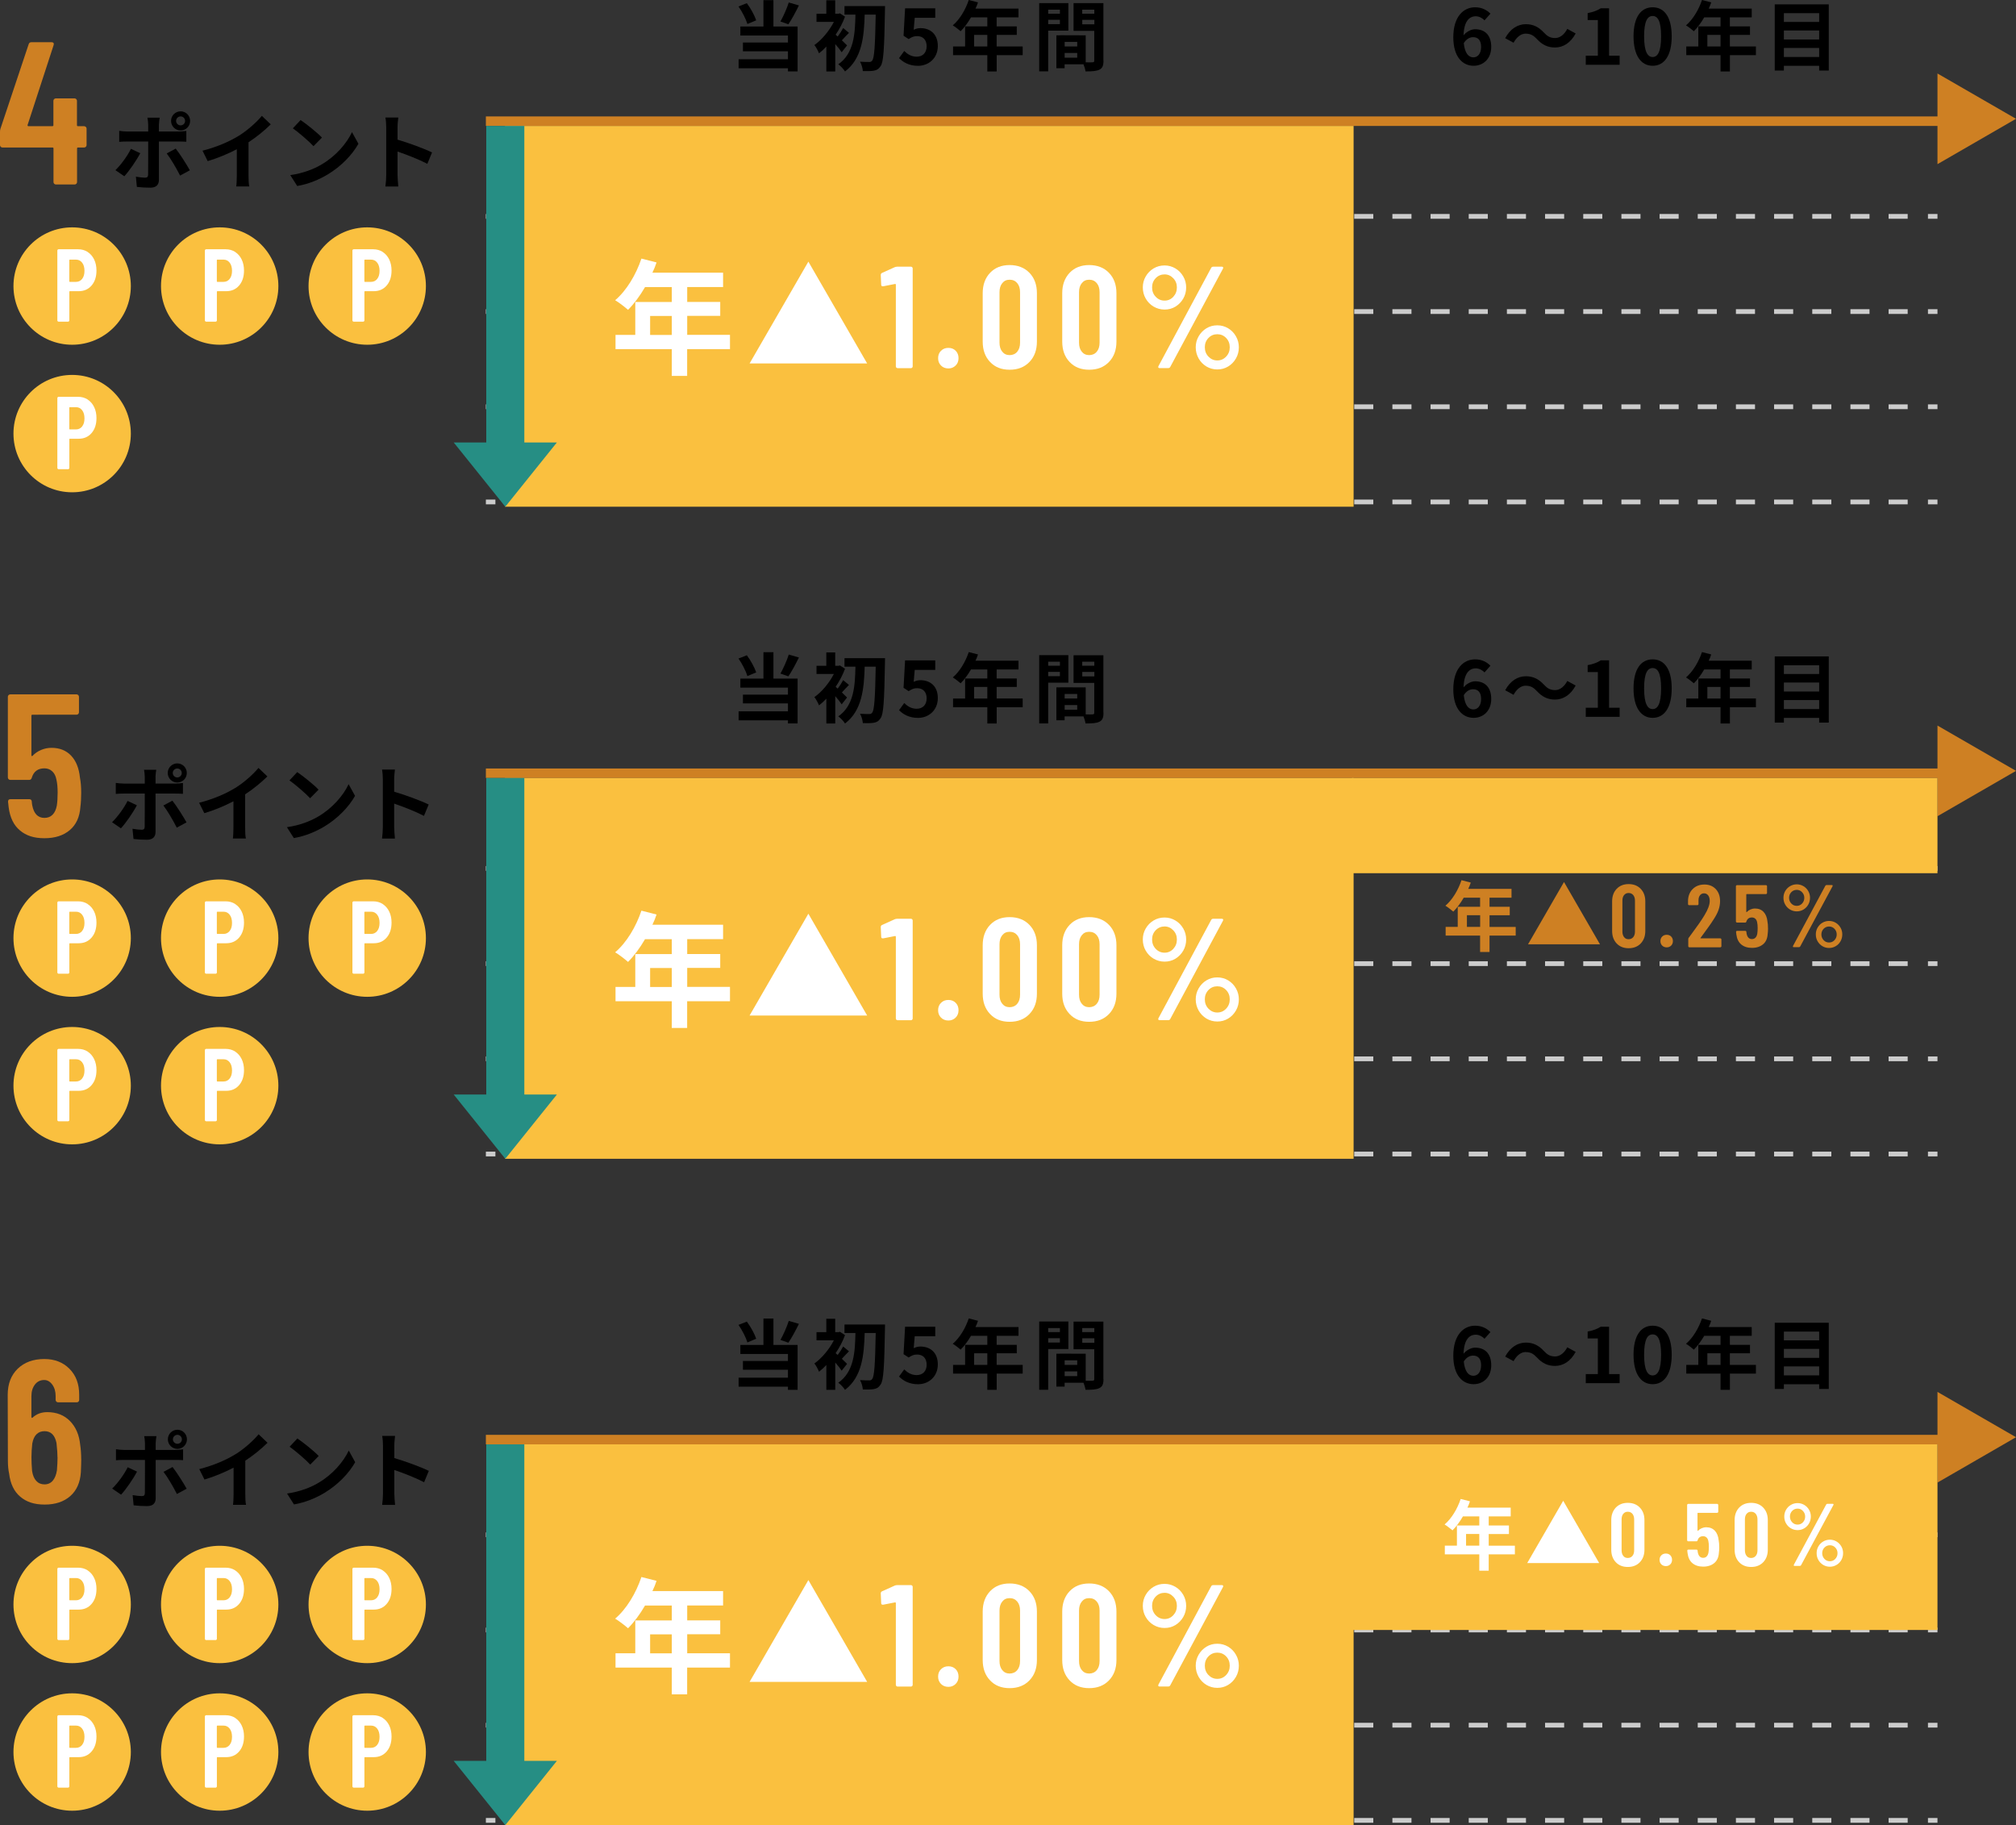
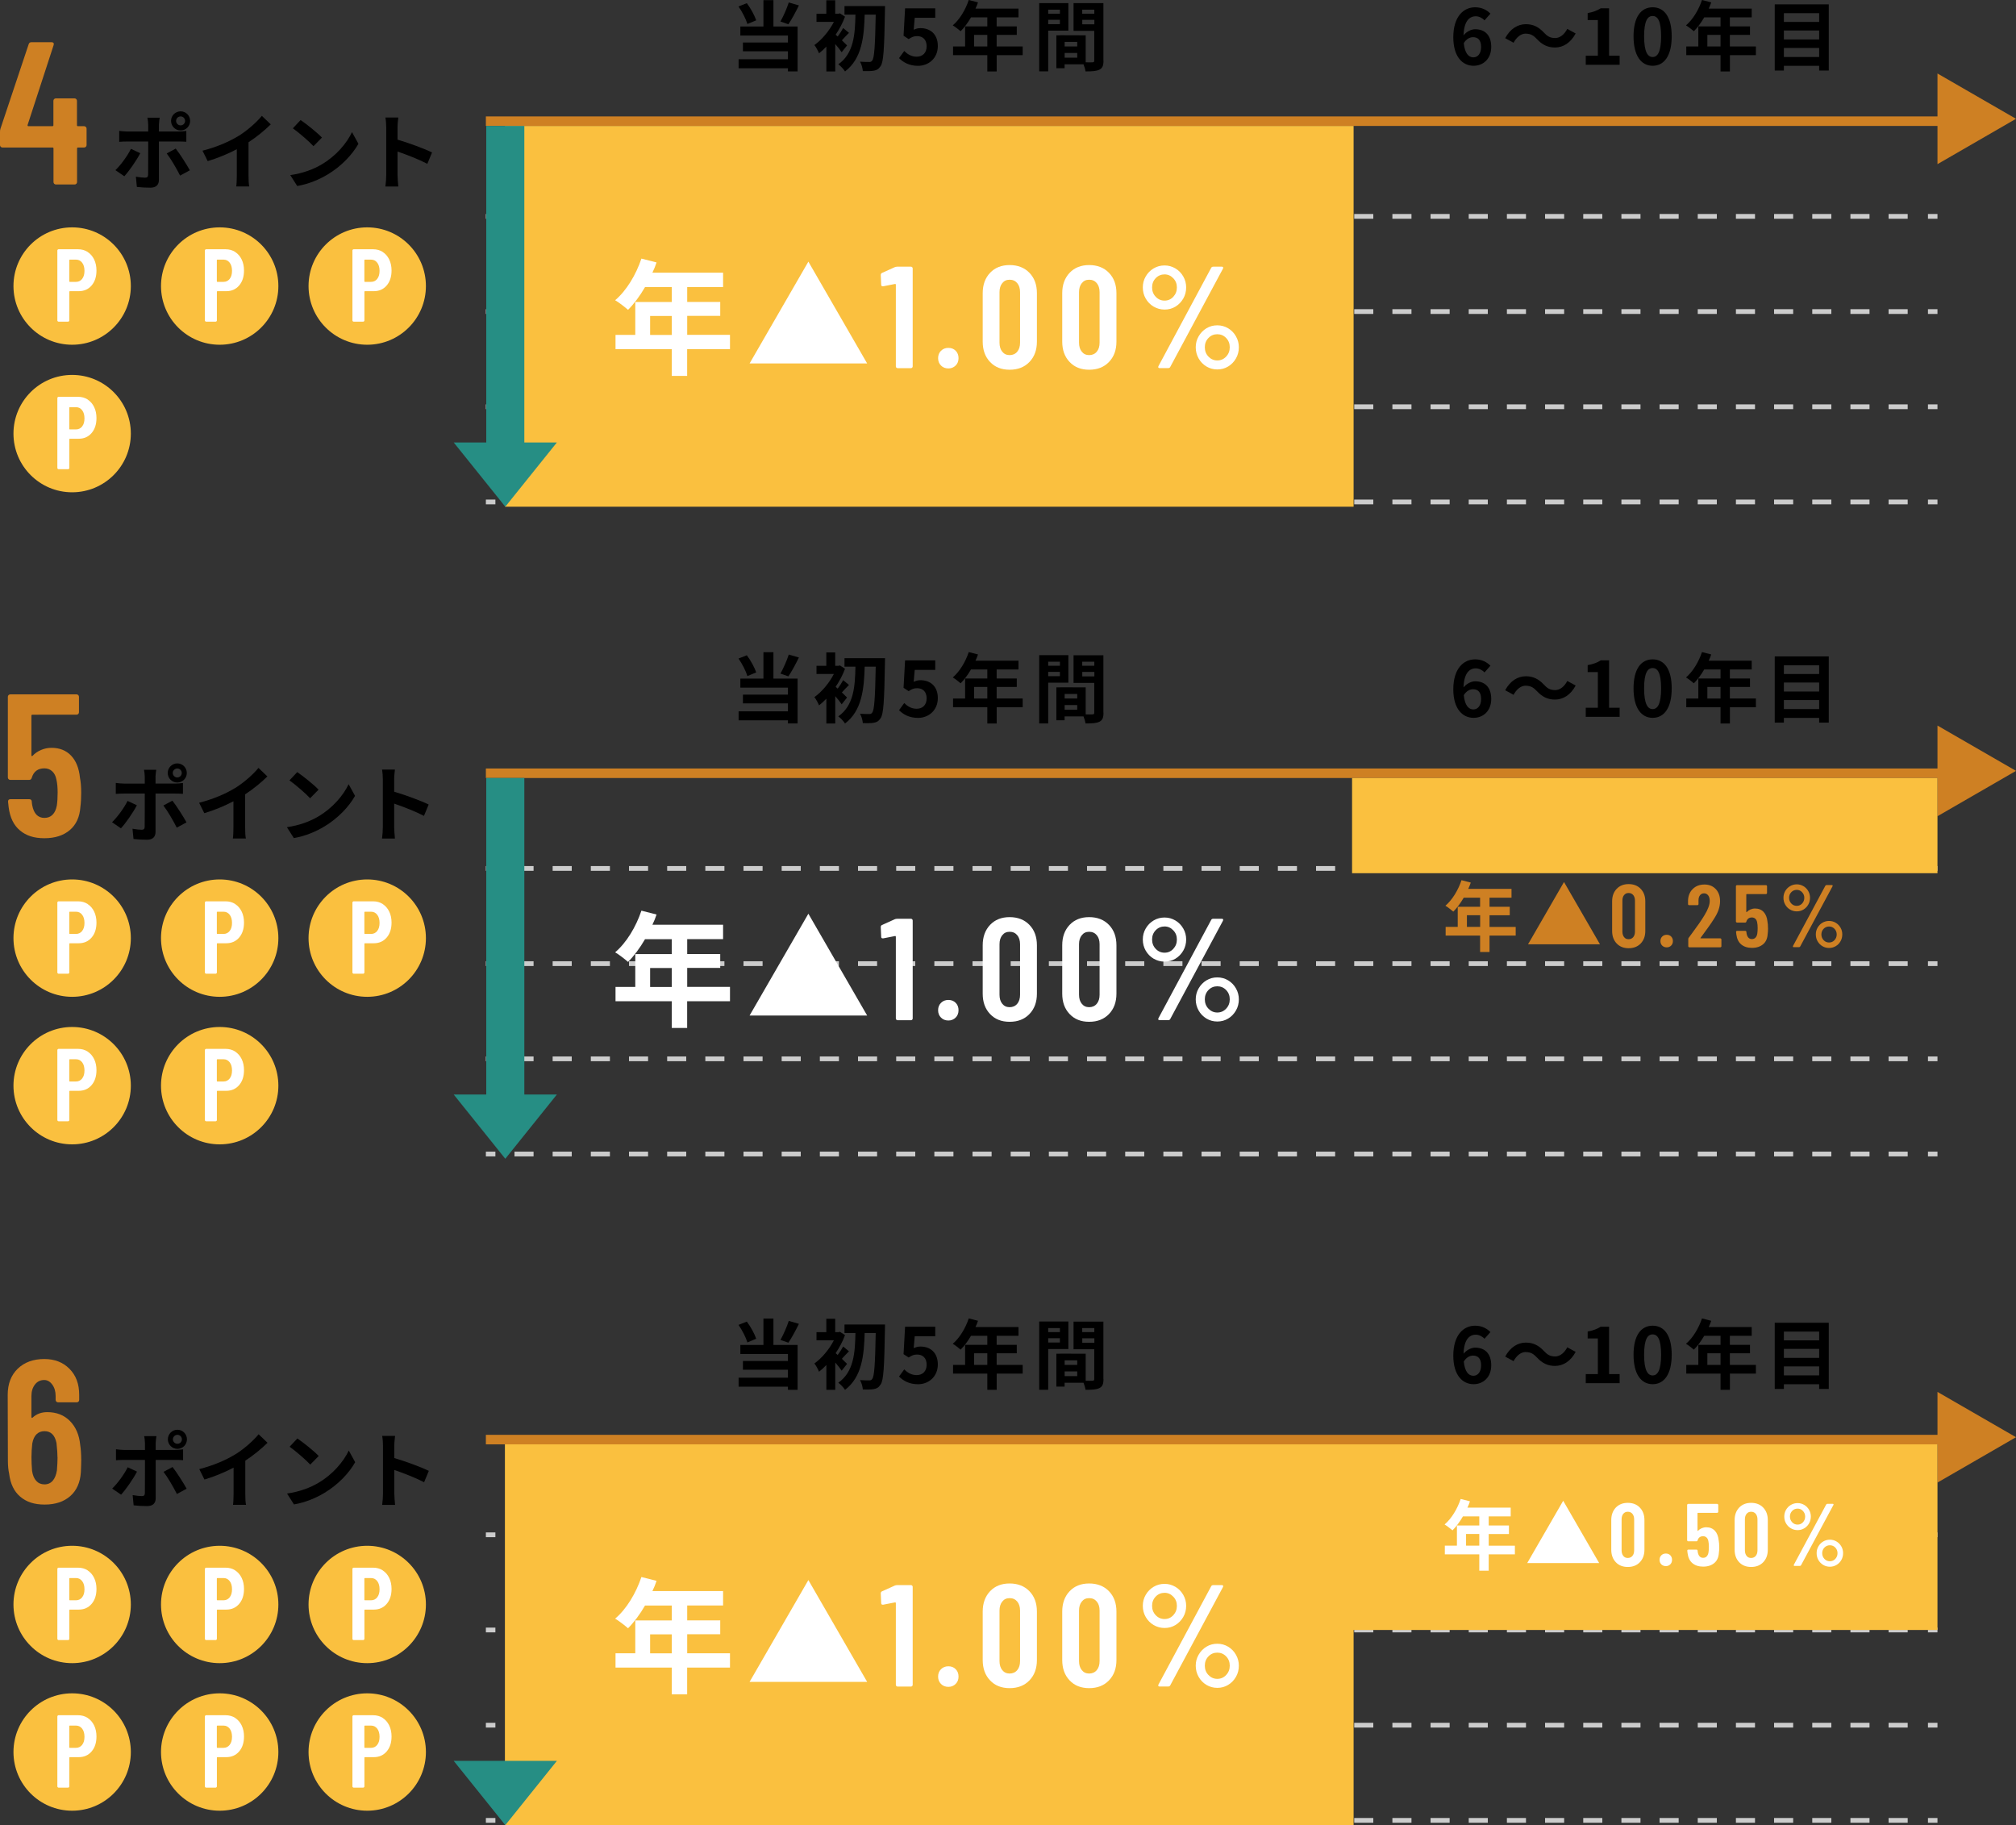
<svg xmlns="http://www.w3.org/2000/svg" id="_レイヤー_2" data-name="レイヤー 2" viewBox="0 0 423.59 383.46">
  <rect x="0" y="0" width="423.59" height="383.46" fill="#333333" stroke="none" />
  <defs>
    <style>
      .cls-1, .cls-2 {
        stroke: #ccc;
      }

      .cls-1, .cls-2, .cls-3 {
        fill: none;
        stroke-miterlimit: 10;
      }

      .cls-4 {
        fill: #fff;
      }

      .cls-5 {
        fill: #fac03f;
      }

      .cls-2 {
        stroke-dasharray: 4.01 4.01;
      }

      .cls-3 {
        stroke: #ce8023;
        stroke-width: 2px;
      }

      .cls-6 {
        fill: #ce8023;
      }

      .cls-7 {
        fill: #268e84;
      }
    </style>
  </defs>
  <g id="_レイヤー_1-2" data-name="レイヤー 1">
    <g>
      <g>
        <g>
          <line class="cls-1" x1="102.09" y1="105.46" x2="104.09" y2="105.46" />
          <line class="cls-2" x1="108.1" y1="105.46" x2="403.08" y2="105.46" />
          <line class="cls-1" x1="405.09" y1="105.46" x2="407.09" y2="105.46" />
        </g>
        <line class="cls-3" x1="102.09" y1="25.46" x2="411.09" y2="25.46" />
        <g>
          <line class="cls-1" x1="102.09" y1="45.46" x2="104.09" y2="45.46" />
          <line class="cls-2" x1="108.1" y1="45.46" x2="403.08" y2="45.46" />
          <line class="cls-1" x1="405.09" y1="45.46" x2="407.09" y2="45.46" />
        </g>
        <g>
          <line class="cls-1" x1="102.09" y1="65.46" x2="104.09" y2="65.46" />
          <line class="cls-2" x1="108.1" y1="65.46" x2="403.08" y2="65.46" />
          <line class="cls-1" x1="405.09" y1="65.46" x2="407.09" y2="65.46" />
        </g>
        <g>
          <line class="cls-1" x1="102.09" y1="85.46" x2="104.09" y2="85.46" />
          <line class="cls-2" x1="108.1" y1="85.46" x2="403.08" y2="85.46" />
          <line class="cls-1" x1="405.09" y1="85.46" x2="407.09" y2="85.46" />
        </g>
        <polygon class="cls-6" points="423.59 24.96 407.09 15.44 407.09 34.49 423.59 24.96" />
        <g>
          <path d="M157.04,5.04c-.3-1.01-1.09-2.56-1.87-3.68l1.75-.69c.83,1.1,1.62,2.58,1.97,3.6l-1.84.77ZM162.5,5.57h5.09v9.43h-2.03v-.66h-10.37v-1.89h10.37v-1.67h-9.46v-1.84h9.46v-1.47h-10v-1.9h4.85V.03h2.1v5.54ZM167.86,1.15c-.7,1.42-1.52,2.95-2.21,3.95l-1.67-.58c.62-1.1,1.36-2.75,1.75-4l2.13.62Z" />
          <path d="M176.86,11c-.3-.46-.83-1.14-1.36-1.74v5.75h-1.87v-5.22c-.51.54-1.02,1.01-1.54,1.41-.18-.46-.67-1.39-.98-1.73,1.55-1.09,3.12-2.96,4.1-4.87h-3.65v-1.71h2.06V.06h1.87v2.82h.69l.3-.08,1.07.7c-.48,1.31-1.17,2.61-1.97,3.79.13.11.27.24.43.38.42-.54.88-1.26,1.15-1.78l1.22,1.01c-.56.54-1.06,1.12-1.49,1.57.48.46.91.88,1.09,1.07l-1.14,1.44ZM185.96,1.28s0,.7-.02.96c-.14,8-.29,10.79-.91,11.65-.42.64-.82.85-1.42.96-.58.11-1.46.1-2.32.08-.03-.56-.26-1.41-.59-1.97.83.06,1.58.06,1.97.06.26,0,.42-.06.59-.3.45-.53.62-3.11.74-9.65h-2.32c-.13,4.63-.56,9.24-4.13,11.94-.32-.51-.91-1.14-1.41-1.5,3.28-2.3,3.52-6.35,3.6-10.44h-2.3v-1.79h8.53Z" />
          <path d="M188.9,12.21l1.09-1.5c.67.66,1.5,1.2,2.61,1.2,1.23,0,2.1-.78,2.1-2.18s-.8-2.14-2-2.14c-.7,0-1.09.18-1.78.62l-1.07-.7.32-5.76h6.34v1.99h-4.31l-.22,2.51c.48-.22.88-.34,1.42-.34,1.98,0,3.65,1.18,3.65,3.76s-1.95,4.16-4.15,4.16c-1.87,0-3.12-.74-4-1.62Z" />
          <path d="M214.89,11.59h-5.47v3.42h-1.97v-3.42h-7.2v-1.83h2.53v-4.21h4.67v-1.9h-3.43c-.66,1.14-1.42,2.16-2.18,2.91-.37-.32-1.18-.96-1.65-1.23,1.44-1.22,2.67-3.27,3.36-5.33l1.94.5c-.14.45-.32.88-.53,1.31h9.04v1.84h-4.59v1.9h4.23v1.78h-4.23v2.43h5.47v1.83ZM207.45,9.76v-2.43h-2.77v2.43h2.77Z" />
          <path d="M220.24,6.43v8.56h-1.89V.66h6.13v5.78h-4.24ZM220.24,2.03v.85h2.46v-.85h-2.46ZM222.7,5.07v-.91h-2.46v.91h2.46ZM231.86,12.74c0,1.02-.21,1.58-.85,1.89-.62.32-1.55.37-2.93.37-.05-.4-.22-.99-.42-1.49h-3.97v.82h-1.73v-6.91h.78v-.02l5.38.02v5.67c.62.02,1.22.02,1.42,0,.29,0,.38-.1.38-.35v-6.26h-4.35V.66h6.27v12.08ZM226.34,8.8h-2.64v.96h2.64v-.96ZM226.34,12.12v-.99h-2.64v.99h2.64ZM227.39,2.03v.85h2.54v-.85h-2.54ZM229.94,5.11v-.94h-2.54v.94h2.54Z" />
        </g>
        <g>
          <path d="M305.36,7.84c0-4.42,2.19-6.31,4.58-6.31,1.46,0,2.5.61,3.22,1.34l-1.25,1.41c-.42-.48-1.14-.86-1.82-.86-1.36,0-2.48,1.02-2.58,4,.64-.8,1.66-1.28,2.43-1.28,1.99,0,3.39,1.18,3.39,3.71s-1.7,3.97-3.71,3.97c-2.26,0-4.26-1.81-4.26-5.99ZM307.56,9.06c.22,2.16,1.02,2.99,2.02,2.99.88,0,1.62-.74,1.62-2.19s-.67-2.05-1.7-2.05c-.64,0-1.39.35-1.94,1.25Z" />
          <path d="M320.57,7.06c-1.02,0-1.94.78-2.55,1.92l-1.76-.96c1.07-1.98,2.64-2.94,4.35-2.94,1.52,0,2.69.58,3.78,1.76.69.74,1.28,1.15,2.38,1.15,1.02,0,1.94-.78,2.54-1.92l1.76.96c-1.07,1.99-2.64,2.95-4.35,2.95-1.52,0-2.69-.58-3.78-1.76-.69-.72-1.26-1.15-2.38-1.15Z" />
          <path d="M333.19,11.7h2.54v-7.49h-2.14v-1.46c1.18-.22,2-.53,2.75-1.01h1.75v9.96h2.22v1.91h-7.12v-1.91Z" />
          <path d="M343.23,7.63c0-4.1,1.6-6.1,4.02-6.1s4,2.02,4,6.1-1.58,6.19-4,6.19-4.02-2.11-4.02-6.19ZM349.02,7.63c0-3.31-.75-4.27-1.78-4.27s-1.79.96-1.79,4.27.77,4.35,1.79,4.35,1.78-1.02,1.78-4.35Z" />
          <path d="M368.95,11.59h-5.47v3.42h-1.97v-3.42h-7.2v-1.83h2.53v-4.21h4.67v-1.9h-3.43c-.66,1.14-1.42,2.16-2.18,2.91-.37-.32-1.18-.96-1.65-1.23,1.44-1.22,2.67-3.27,3.36-5.33l1.94.5c-.14.45-.32.88-.53,1.31h9.04v1.84h-4.59v1.9h4.23v1.78h-4.23v2.43h5.47v1.83ZM361.51,9.76v-2.43h-2.77v2.43h2.77Z" />
          <path d="M384.25.91v13.91h-2.02v-.99h-7.41v.99h-1.92V.91h11.35ZM374.82,2.77v1.84h7.41v-1.84h-7.41ZM374.82,6.4v1.89h7.41v-1.89h-7.41ZM382.23,11.97v-1.89h-7.41v1.89h7.41Z" />
        </g>
        <rect class="cls-5" x="106.09" y="26.46" width="178.32" height="80" />
        <g>
          <path class="cls-4" d="M153.37,73.36h-8.99v5.62h-3.23v-5.62h-11.82v-3h4.15v-6.91h7.67v-3.13h-5.62c-1.08,1.87-2.34,3.55-3.57,4.78-.6-.53-1.94-1.58-2.71-2.02,2.37-2,4.39-5.36,5.52-8.75l3.18.81c-.24.74-.53,1.45-.87,2.15h14.85v3.02h-7.54v3.13h6.94v2.92h-6.94v3.99h8.99v3ZM141.15,70.37v-3.99h-4.55v3.99h4.55Z" />
          <path class="cls-4" d="M157.5,76.36l12.35-21.39,12.35,21.39h-24.7Z" />
          <path class="cls-4" d="M188.48,56.03h2.92c.1,0,.19.04.26.11.07.07.11.16.11.26v20.58c0,.1-.04.19-.11.26-.07.07-.16.11-.26.11h-2.8c-.1,0-.19-.04-.26-.11-.07-.07-.11-.16-.11-.26v-17.17s-.02-.08-.05-.12c-.03-.04-.07-.05-.11-.03l-2.5.49h-.09c-.22,0-.33-.11-.33-.33l-.09-2.04c0-.2.08-.34.24-.43l2.71-1.22c.14-.06.29-.09.46-.09Z" />
          <path class="cls-4" d="M197.72,76.8c-.41-.41-.61-.92-.61-1.55s.2-1.15.61-1.55c.41-.41.92-.61,1.55-.61s1.14.2,1.54.61c.4.41.59.92.59,1.55s-.2,1.15-.61,1.55-.91.61-1.52.61-1.15-.2-1.55-.61Z" />
          <path class="cls-4" d="M208.03,76.05c-1.04-1.09-1.55-2.51-1.55-4.28v-10.17c0-1.77.52-3.19,1.55-4.28s2.41-1.63,4.11-1.63,3.11.54,4.16,1.63,1.57,2.51,1.57,4.28v10.17c0,1.77-.52,3.19-1.57,4.28s-2.43,1.63-4.16,1.63-3.08-.54-4.11-1.63ZM213.74,73.89c.4-.48.59-1.11.59-1.9v-10.6c0-.79-.2-1.43-.59-1.9-.4-.48-.93-.72-1.6-.72s-1.17.24-1.55.72c-.39.48-.58,1.11-.58,1.9v10.6c0,.79.19,1.43.58,1.9.38.48.9.72,1.55.72s1.2-.24,1.6-.72Z" />
          <path class="cls-4" d="M224.74,76.05c-1.04-1.09-1.55-2.51-1.55-4.28v-10.17c0-1.77.52-3.19,1.55-4.28s2.41-1.63,4.11-1.63,3.11.54,4.16,1.63,1.57,2.51,1.57,4.28v10.17c0,1.77-.52,3.19-1.57,4.28s-2.43,1.63-4.16,1.63-3.08-.54-4.11-1.63ZM230.45,73.89c.4-.48.59-1.11.59-1.9v-10.6c0-.79-.2-1.43-.59-1.9-.4-.48-.93-.72-1.6-.72s-1.17.24-1.55.72c-.39.48-.58,1.11-.58,1.9v10.6c0,.79.19,1.43.58,1.9.38.48.9.72,1.55.72s1.2-.24,1.6-.72Z" />
          <path class="cls-4" d="M242.39,64.42c-.7-.42-1.25-.98-1.66-1.69-.41-.71-.61-1.49-.61-2.34s.2-1.6.61-2.31.96-1.27,1.66-1.69,1.47-.62,2.3-.62,1.57.21,2.27.62,1.25.98,1.66,1.69c.41.71.61,1.48.61,2.31s-.2,1.63-.61,2.34c-.41.71-.96,1.27-1.64,1.69-.69.42-1.45.62-2.28.62s-1.6-.21-2.3-.62ZM246.53,62.35c.5-.54.75-1.19.75-1.96s-.25-1.4-.76-1.93c-.51-.54-1.12-.81-1.83-.81s-1.35.26-1.86.79c-.51.53-.76,1.18-.76,1.95s.25,1.43.76,1.96c.51.54,1.13.81,1.86.81s1.34-.27,1.84-.81ZM243.38,77.22c-.04-.08-.03-.18.03-.3l11.08-20.65c.08-.16.23-.24.46-.24h1.77c.14,0,.23.04.27.12.04.08.03.18-.03.3l-11.08,20.65c-.08.16-.23.24-.46.24h-1.77c-.14,0-.23-.04-.27-.12ZM253.49,77c-.69-.42-1.24-.98-1.64-1.69s-.61-1.49-.61-2.34.2-1.6.61-2.31c.41-.71.95-1.27,1.64-1.69.69-.42,1.45-.62,2.28-.62s1.59.21,2.28.62c.69.42,1.24.98,1.64,1.69.41.71.61,1.48.61,2.31s-.2,1.63-.61,2.34-.95,1.27-1.64,1.69c-.69.42-1.45.62-2.28.62s-1.59-.21-2.28-.62ZM257.63,74.92c.51-.54.76-1.19.76-1.96s-.25-1.42-.76-1.95c-.51-.53-1.13-.79-1.86-.79s-1.35.26-1.86.79c-.51.53-.76,1.18-.76,1.95s.25,1.43.76,1.96,1.13.81,1.86.81,1.35-.27,1.86-.81Z" />
        </g>
        <g>
          <path class="cls-6" d="M18.04,26.66c.1.1.15.22.15.36v3.46c0,.14-.05.26-.15.36s-.22.15-.36.15h-1.28c-.14,0-.21.07-.21.21v7.05c0,.14-.05.26-.15.36-.1.1-.22.15-.36.15h-3.93c-.14,0-.26-.05-.36-.15s-.15-.22-.15-.36v-7.05c0-.14-.07-.21-.21-.21H.51c-.14,0-.26-.05-.36-.15-.1-.1-.15-.22-.15-.36v-2.78c0-.26.03-.47.09-.64L6.02,9.3c.09-.28.27-.43.56-.43h4.27c.17,0,.3.05.38.15.09.1.1.25.04.45l-5.47,16.78c-.03.17.03.26.17.26h5.04c.14,0,.21-.07.21-.21v-5.12c0-.14.05-.26.15-.36s.22-.15.36-.15h3.93c.14,0,.26.05.36.15.1.1.15.22.15.36v5.12c0,.14.07.21.21.21h1.28c.14,0,.26.05.36.15Z" />
          <path d="M26.12,37.03l-1.87-1.28c1.16-1.11,2.55-3.02,3.26-4.48l1.96.92c-.8,1.54-2.39,3.82-3.35,4.84ZM33.39,26.24v1.39h4.04c.49,0,1.25-.05,1.72-.12v2.27c-.55-.04-1.23-.05-1.7-.05h-4.06v8.07c0,1.01-.57,1.63-1.8,1.63-.94,0-1.94-.05-2.83-.16l-.21-2.15c.75.14,1.51.21,1.93.21.45,0,.62-.17.64-.62.02-.64.02-6.14.02-6.96v-.02h-4.41c-.52,0-1.2.02-1.68.07v-2.31c.52.07,1.13.14,1.68.14h4.41v-1.39c0-.45-.09-1.21-.16-1.51h2.57c-.04.24-.16,1.08-.16,1.51ZM39.89,35.78l-2.05,1.11c-.75-1.49-1.98-3.59-2.81-4.65l1.89-1.02c.88,1.11,2.27,3.3,2.97,4.56ZM37.95,23.39c1.11,0,2,.9,2,2.01s-.89,2.01-2,2.01-2.01-.9-2.01-2.01.9-2.01,2.01-2.01ZM37.95,26.34c.52,0,.94-.42.94-.94s-.42-.94-.94-.94-.95.42-.95.94.43.94.95.94Z" />
          <path d="M50.13,28.56c1.79-1.11,3.76-2.84,4.89-4.22l1.87,1.79c-1.32,1.3-2.98,2.65-4.67,3.76v7.01c0,.76.03,1.84.16,2.27h-2.74c.07-.42.12-1.51.12-2.27v-5.55c-1.79.94-3.99,1.87-6.12,2.5l-1.09-2.19c3.11-.8,5.66-1.93,7.58-3.11Z" />
          <path d="M67.64,34.51c2.97-1.75,5.22-4.41,6.32-6.75l1.35,2.45c-1.32,2.34-3.63,4.74-6.42,6.42-1.75,1.06-3.99,2.03-6.44,2.45l-1.46-2.29c2.71-.38,4.96-1.27,6.64-2.27ZM67.64,28.91l-1.77,1.8c-.9-.97-3.07-2.86-4.34-3.75l1.63-1.74c1.21.82,3.47,2.62,4.48,3.68Z" />
          <path d="M81.15,26.77c0-.61-.05-1.47-.17-2.08h2.71c-.07.61-.16,1.37-.16,2.08v2.57c2.33.68,5.66,1.91,7.25,2.69l-.99,2.39c-1.79-.94-4.39-1.94-6.26-2.58v4.91c0,.5.09,1.72.16,2.43h-2.71c.1-.69.17-1.74.17-2.43v-9.98Z" />
        </g>
        <g>
          <g>
            <circle class="cls-5" cx="15.16" cy="60.1" r="12.33" />
            <path class="cls-4" d="M18.41,52.94c.59.38,1.04.9,1.37,1.58.33.68.49,1.45.49,2.32,0,1.3-.34,2.35-1.03,3.15-.69.8-1.59,1.19-2.72,1.19h-1.84c-.07,0-.11.04-.11.11v6.03c0,.07-.03.13-.08.18-.05.05-.11.08-.18.08h-2c-.07,0-.13-.03-.18-.08-.05-.05-.08-.11-.08-.18v-14.69c0-.07.03-.13.08-.18s.11-.08.18-.08h4.08c.77,0,1.44.19,2.03.56ZM17.26,58.59c.33-.41.49-.97.49-1.68s-.16-1.3-.49-1.72c-.33-.43-.76-.64-1.29-.64h-1.3c-.07,0-.11.04-.11.11v4.45c0,.07.04.11.11.11h1.3c.53,0,.96-.21,1.29-.62Z" />
          </g>
          <g>
            <circle class="cls-5" cx="46.16" cy="60.1" r="12.33" />
            <path class="cls-4" d="M49.41,52.94c.59.38,1.04.9,1.37,1.58.33.68.49,1.45.49,2.32,0,1.3-.34,2.35-1.03,3.15-.69.8-1.59,1.19-2.72,1.19h-1.84c-.07,0-.11.04-.11.11v6.03c0,.07-.03.13-.08.18-.05.05-.11.08-.18.08h-2c-.07,0-.13-.03-.18-.08-.05-.05-.08-.11-.08-.18v-14.69c0-.07.03-.13.08-.18s.11-.08.18-.08h4.08c.77,0,1.44.19,2.03.56ZM48.26,58.59c.33-.41.49-.97.49-1.68s-.16-1.3-.49-1.72c-.33-.43-.76-.64-1.29-.64h-1.3c-.07,0-.11.04-.11.11v4.45c0,.07.04.11.11.11h1.3c.53,0,.96-.21,1.29-.62Z" />
          </g>
          <g>
            <circle class="cls-5" cx="77.16" cy="60.1" r="12.33" />
            <path class="cls-4" d="M80.41,52.94c.59.38,1.04.9,1.37,1.58.33.68.49,1.45.49,2.32,0,1.3-.34,2.35-1.03,3.15-.69.8-1.59,1.19-2.72,1.19h-1.84c-.07,0-.11.04-.11.11v6.03c0,.07-.03.13-.08.18-.05.05-.11.08-.18.08h-2c-.07,0-.13-.03-.18-.08-.05-.05-.08-.11-.08-.18v-14.69c0-.07.03-.13.08-.18s.11-.08.18-.08h4.08c.77,0,1.44.19,2.03.56ZM79.26,58.59c.33-.41.49-.97.49-1.68s-.16-1.3-.49-1.72c-.33-.43-.76-.64-1.29-.64h-1.3c-.07,0-.11.04-.11.11v4.45c0,.07.04.11.11.11h1.3c.53,0,.96-.21,1.29-.62Z" />
          </g>
        </g>
        <g>
          <circle class="cls-5" cx="15.16" cy="91.1" r="12.33" />
          <path class="cls-4" d="M18.41,83.94c.59.38,1.04.9,1.37,1.58.33.68.49,1.45.49,2.32,0,1.3-.34,2.35-1.03,3.15-.69.8-1.59,1.19-2.72,1.19h-1.84c-.07,0-.11.04-.11.11v6.03c0,.07-.03.13-.08.18-.05.05-.11.08-.18.08h-2c-.07,0-.13-.03-.18-.08-.05-.05-.08-.11-.08-.18v-14.69c0-.07.03-.13.08-.18s.11-.08.18-.08h4.08c.77,0,1.44.19,2.03.56ZM17.26,89.59c.33-.41.49-.97.49-1.68s-.16-1.3-.49-1.72c-.33-.43-.76-.64-1.29-.64h-1.3c-.07,0-.11.04-.11.11v4.45c0,.07.04.11.11.11h1.3c.53,0,.96-.21,1.29-.62Z" />
        </g>
        <rect class="cls-7" x="102.17" y="26.46" width="8" height="68" />
        <polygon class="cls-7" points="106.17 106.46 117.01 92.96 95.33 92.96 106.17 106.46" />
      </g>
      <g>
        <line class="cls-3" x1="102.09" y1="162.46" x2="411.09" y2="162.46" />
        <g>
          <line class="cls-1" x1="102.09" y1="182.46" x2="104.09" y2="182.46" />
          <line class="cls-2" x1="108.1" y1="182.46" x2="403.08" y2="182.46" />
          <line class="cls-1" x1="405.09" y1="182.46" x2="407.09" y2="182.46" />
        </g>
        <g>
          <line class="cls-1" x1="102.09" y1="202.46" x2="104.09" y2="202.46" />
          <line class="cls-2" x1="108.1" y1="202.46" x2="403.08" y2="202.46" />
          <line class="cls-1" x1="405.09" y1="202.46" x2="407.09" y2="202.46" />
        </g>
        <g>
          <line class="cls-1" x1="102.09" y1="222.46" x2="104.09" y2="222.46" />
          <line class="cls-2" x1="108.1" y1="222.46" x2="403.08" y2="222.46" />
          <line class="cls-1" x1="405.09" y1="222.46" x2="407.09" y2="222.46" />
        </g>
        <g>
          <line class="cls-1" x1="102.09" y1="242.46" x2="104.09" y2="242.46" />
          <line class="cls-2" x1="108.1" y1="242.46" x2="403.08" y2="242.46" />
          <line class="cls-1" x1="405.09" y1="242.46" x2="407.09" y2="242.46" />
        </g>
        <polygon class="cls-6" points="423.59 161.96 407.09 152.44 407.09 171.49 423.59 161.96" />
        <g>
          <path d="M157.04,142.04c-.3-1.01-1.09-2.56-1.87-3.68l1.75-.69c.83,1.1,1.62,2.58,1.97,3.6l-1.84.77ZM162.5,142.57h5.09v9.43h-2.03v-.66h-10.37v-1.89h10.37v-1.67h-9.46v-1.84h9.46v-1.47h-10v-1.9h4.85v-5.54h2.1v5.54ZM167.86,138.15c-.7,1.42-1.52,2.95-2.21,3.95l-1.67-.58c.62-1.1,1.36-2.75,1.75-4l2.13.62Z" />
          <path d="M176.86,148c-.3-.46-.83-1.14-1.36-1.74v5.75h-1.87v-5.22c-.51.54-1.02,1.01-1.54,1.41-.18-.46-.67-1.39-.98-1.73,1.55-1.09,3.12-2.96,4.1-4.87h-3.65v-1.71h2.06v-2.82h1.87v2.82h.69l.3-.08,1.07.7c-.48,1.31-1.17,2.61-1.97,3.79.13.11.27.24.43.38.42-.54.88-1.26,1.15-1.78l1.22,1.01c-.56.54-1.06,1.12-1.49,1.57.48.46.91.88,1.09,1.07l-1.14,1.44ZM185.96,138.28s0,.7-.02.96c-.14,8-.29,10.79-.91,11.65-.42.64-.82.85-1.42.96-.58.11-1.46.1-2.32.08-.03-.56-.26-1.41-.59-1.97.83.06,1.58.06,1.97.06.26,0,.42-.06.59-.3.45-.53.62-3.11.74-9.65h-2.32c-.13,4.63-.56,9.24-4.13,11.94-.32-.51-.91-1.14-1.41-1.5,3.28-2.3,3.52-6.35,3.6-10.44h-2.3v-1.79h8.53Z" />
          <path d="M188.9,149.21l1.09-1.5c.67.66,1.5,1.2,2.61,1.2,1.23,0,2.1-.78,2.1-2.18s-.8-2.14-2-2.14c-.7,0-1.09.18-1.78.62l-1.07-.7.32-5.76h6.34v1.99h-4.31l-.22,2.51c.48-.22.88-.34,1.42-.34,1.98,0,3.65,1.18,3.65,3.76s-1.95,4.16-4.15,4.16c-1.87,0-3.12-.74-4-1.62Z" />
          <path d="M214.89,148.59h-5.47v3.42h-1.97v-3.42h-7.2v-1.83h2.53v-4.21h4.67v-1.9h-3.43c-.66,1.14-1.42,2.16-2.18,2.91-.37-.32-1.18-.96-1.65-1.23,1.44-1.22,2.67-3.27,3.36-5.33l1.94.5c-.14.45-.32.88-.53,1.31h9.04v1.84h-4.59v1.9h4.23v1.78h-4.23v2.43h5.47v1.83ZM207.45,146.76v-2.43h-2.77v2.43h2.77Z" />
          <path d="M220.24,143.43v8.56h-1.89v-14.34h6.13v5.78h-4.24ZM220.24,139.03v.85h2.46v-.85h-2.46ZM222.7,142.07v-.91h-2.46v.91h2.46ZM231.86,149.74c0,1.02-.21,1.58-.85,1.89-.62.32-1.55.37-2.93.37-.05-.4-.22-.99-.42-1.49h-3.97v.82h-1.73v-6.91h.78v-.02l5.38.02v5.67c.62.02,1.22.02,1.42,0,.29,0,.38-.1.38-.35v-6.26h-4.35v-5.81h6.27v12.08ZM226.34,145.8h-2.64v.96h2.64v-.96ZM226.34,149.12v-.99h-2.64v.99h2.64ZM227.39,139.03v.85h2.54v-.85h-2.54ZM229.94,142.11v-.94h-2.54v.94h2.54Z" />
        </g>
        <g>
          <path d="M305.36,144.84c0-4.42,2.19-6.31,4.58-6.31,1.46,0,2.5.61,3.22,1.34l-1.25,1.41c-.42-.48-1.14-.86-1.82-.86-1.36,0-2.48,1.02-2.58,4,.64-.8,1.66-1.28,2.43-1.28,1.99,0,3.39,1.18,3.39,3.71s-1.7,3.97-3.71,3.97c-2.26,0-4.26-1.81-4.26-5.99ZM307.56,146.06c.22,2.16,1.02,2.99,2.02,2.99.88,0,1.62-.74,1.62-2.19s-.67-2.05-1.7-2.05c-.64,0-1.39.35-1.94,1.25Z" />
          <path d="M320.57,144.06c-1.02,0-1.94.78-2.55,1.92l-1.76-.96c1.07-1.98,2.64-2.94,4.35-2.94,1.52,0,2.69.58,3.78,1.76.69.74,1.28,1.15,2.38,1.15,1.02,0,1.94-.78,2.54-1.92l1.76.96c-1.07,1.99-2.64,2.95-4.35,2.95-1.52,0-2.69-.58-3.78-1.76-.69-.72-1.26-1.15-2.38-1.15Z" />
          <path d="M333.19,148.7h2.54v-7.49h-2.14v-1.46c1.18-.22,2-.53,2.75-1.01h1.75v9.96h2.22v1.91h-7.12v-1.91Z" />
          <path d="M343.23,144.63c0-4.1,1.6-6.1,4.02-6.1s4,2.02,4,6.1-1.58,6.19-4,6.19-4.02-2.11-4.02-6.19ZM349.02,144.63c0-3.31-.75-4.27-1.78-4.27s-1.79.96-1.79,4.27.77,4.35,1.79,4.35,1.78-1.02,1.78-4.35Z" />
          <path d="M368.95,148.59h-5.47v3.42h-1.97v-3.42h-7.2v-1.83h2.53v-4.21h4.67v-1.9h-3.43c-.66,1.14-1.42,2.16-2.18,2.91-.37-.32-1.18-.96-1.65-1.23,1.44-1.22,2.67-3.27,3.36-5.33l1.94.5c-.14.45-.32.88-.53,1.31h9.04v1.84h-4.59v1.9h4.23v1.78h-4.23v2.43h5.47v1.83ZM361.51,146.76v-2.43h-2.77v2.43h2.77Z" />
          <path d="M384.25,137.91v13.91h-2.02v-.99h-7.41v.99h-1.92v-13.91h11.35ZM374.82,139.77v1.84h7.41v-1.84h-7.41ZM374.82,143.4v1.89h7.41v-1.89h-7.41ZM382.23,148.97v-1.89h-7.41v1.89h7.41Z" />
        </g>
-         <rect class="cls-5" x="106.09" y="163.46" width="178.32" height="80" />
        <rect class="cls-5" x="284.09" y="163.46" width="123" height="20" />
        <g>
          <path class="cls-4" d="M153.37,210.36h-8.99v5.62h-3.23v-5.62h-11.82v-3h4.15v-6.91h7.67v-3.13h-5.62c-1.08,1.87-2.34,3.55-3.57,4.78-.6-.53-1.94-1.58-2.71-2.02,2.37-2,4.39-5.36,5.52-8.75l3.18.81c-.24.74-.53,1.45-.87,2.15h14.85v3.02h-7.54v3.13h6.94v2.92h-6.94v3.99h8.99v3ZM141.15,207.37v-3.99h-4.55v3.99h4.55Z" />
          <path class="cls-4" d="M157.5,213.36l12.35-21.39,12.35,21.39h-24.7Z" />
          <path class="cls-4" d="M188.48,193.03h2.92c.1,0,.19.04.26.11.07.07.11.16.11.26v20.58c0,.1-.04.19-.11.26-.07.07-.16.11-.26.11h-2.8c-.1,0-.19-.04-.26-.11-.07-.07-.11-.16-.11-.26v-17.17s-.02-.08-.05-.12c-.03-.04-.07-.05-.11-.03l-2.5.49h-.09c-.22,0-.33-.11-.33-.33l-.09-2.04c0-.2.08-.34.24-.43l2.71-1.22c.14-.06.29-.09.46-.09Z" />
          <path class="cls-4" d="M197.72,213.8c-.41-.41-.61-.92-.61-1.55s.2-1.15.61-1.55c.41-.41.92-.61,1.55-.61s1.14.2,1.54.61c.4.41.59.92.59,1.55s-.2,1.15-.61,1.55-.91.61-1.52.61-1.15-.2-1.55-.61Z" />
          <path class="cls-4" d="M208.03,213.05c-1.04-1.09-1.55-2.51-1.55-4.28v-10.17c0-1.77.52-3.19,1.55-4.28s2.41-1.63,4.11-1.63,3.11.54,4.16,1.63,1.57,2.51,1.57,4.28v10.17c0,1.77-.52,3.19-1.57,4.28s-2.43,1.63-4.16,1.63-3.08-.54-4.11-1.63ZM213.74,210.89c.4-.48.59-1.11.59-1.9v-10.6c0-.79-.2-1.43-.59-1.9-.4-.48-.93-.72-1.6-.72s-1.17.24-1.55.72c-.39.48-.58,1.11-.58,1.9v10.6c0,.79.19,1.43.58,1.9.38.48.9.72,1.55.72s1.2-.24,1.6-.72Z" />
          <path class="cls-4" d="M224.74,213.05c-1.04-1.09-1.55-2.51-1.55-4.28v-10.17c0-1.77.52-3.19,1.55-4.28s2.41-1.63,4.11-1.63,3.11.54,4.16,1.63,1.57,2.51,1.57,4.28v10.17c0,1.77-.52,3.19-1.57,4.28s-2.43,1.63-4.16,1.63-3.08-.54-4.11-1.63ZM230.45,210.89c.4-.48.59-1.11.59-1.9v-10.6c0-.79-.2-1.43-.59-1.9-.4-.48-.93-.72-1.6-.72s-1.17.24-1.55.72c-.39.48-.58,1.11-.58,1.9v10.6c0,.79.19,1.43.58,1.9.38.48.9.72,1.55.72s1.2-.24,1.6-.72Z" />
          <path class="cls-4" d="M242.39,201.42c-.7-.42-1.25-.98-1.66-1.69-.41-.71-.61-1.49-.61-2.34s.2-1.6.61-2.31.96-1.27,1.66-1.69,1.47-.62,2.3-.62,1.57.21,2.27.62,1.25.98,1.66,1.69c.41.71.61,1.48.61,2.31s-.2,1.63-.61,2.34c-.41.71-.96,1.27-1.64,1.69-.69.42-1.45.62-2.28.62s-1.6-.21-2.3-.62ZM246.53,199.35c.5-.54.75-1.19.75-1.96s-.25-1.4-.76-1.93c-.51-.54-1.12-.81-1.83-.81s-1.35.26-1.86.79c-.51.53-.76,1.18-.76,1.95s.25,1.43.76,1.96c.51.54,1.13.81,1.86.81s1.34-.27,1.84-.81ZM243.38,214.22c-.04-.08-.03-.18.03-.3l11.08-20.65c.08-.16.23-.24.46-.24h1.77c.14,0,.23.04.27.12.04.08.03.18-.03.3l-11.08,20.65c-.08.16-.23.24-.46.24h-1.77c-.14,0-.23-.04-.27-.12ZM253.49,214c-.69-.42-1.24-.98-1.64-1.69s-.61-1.49-.61-2.34.2-1.6.61-2.31c.41-.71.95-1.27,1.64-1.69.69-.42,1.45-.62,2.28-.62s1.59.21,2.28.62c.69.42,1.24.98,1.64,1.69.41.71.61,1.48.61,2.31s-.2,1.63-.61,2.34-.95,1.27-1.64,1.69c-.69.42-1.45.62-2.28.62s-1.59-.21-2.28-.62ZM257.63,211.92c.51-.54.76-1.19.76-1.96s-.25-1.42-.76-1.95c-.51-.53-1.13-.79-1.86-.79s-1.35.26-1.86.79c-.51.53-.76,1.18-.76,1.95s.25,1.43.76,1.96,1.13.81,1.86.81,1.35-.27,1.86-.81Z" />
        </g>
        <g>
          <path class="cls-6" d="M318.47,196.57h-5.5v3.44h-1.98v-3.44h-7.24v-1.83h2.54v-4.23h4.7v-1.91h-3.44c-.66,1.14-1.43,2.17-2.19,2.93-.37-.32-1.19-.96-1.66-1.24,1.45-1.22,2.69-3.28,3.38-5.36l1.95.5c-.14.45-.32.88-.53,1.32h9.09v1.85h-4.62v1.91h4.25v1.79h-4.25v2.45h5.5v1.83ZM311,194.74v-2.45h-2.78v2.45h2.78Z" />
          <path class="cls-6" d="M321.06,198.4l7.56-13.09,7.56,13.09h-15.12Z" />
          <path class="cls-6" d="M339.68,198.22c-.63-.67-.95-1.54-.95-2.62v-6.23c0-1.08.32-1.95.95-2.62.63-.66,1.47-1,2.52-1s1.9.33,2.54,1c.64.67.96,1.54.96,2.62v6.23c0,1.08-.32,1.95-.96,2.62-.64.67-1.49,1-2.54,1s-1.88-.33-2.52-1ZM343.17,196.89c.24-.29.36-.68.36-1.17v-6.49c0-.48-.12-.87-.36-1.17-.24-.29-.57-.44-.98-.44s-.71.15-.95.44c-.24.29-.35.68-.35,1.17v6.49c0,.48.12.87.35,1.17s.55.44.95.44.74-.15.98-.44Z" />
          <path class="cls-6" d="M349.25,198.67c-.25-.25-.37-.56-.37-.95s.12-.7.37-.95c.25-.25.57-.37.95-.37s.7.12.94.37c.24.25.36.57.36.95s-.12.7-.37.95-.56.37-.93.37-.7-.12-.95-.37Z" />
          <path class="cls-6" d="M357.31,197.11s.04.04.07.04h4.08c.06,0,.12.02.16.07s.07.1.07.16v1.42c0,.06-.02.12-.07.16-.04.04-.1.07-.16.07h-6.5c-.06,0-.12-.02-.16-.07-.04-.04-.07-.1-.07-.16v-1.49c0-.11.03-.21.09-.28l.73-.99c.48-.65.96-1.3,1.43-1.98s.86-1.27,1.18-1.81c.72-1.19,1.08-2.18,1.08-2.96,0-.5-.11-.89-.33-1.17-.22-.29-.51-.43-.87-.43s-.65.14-.86.42c-.21.28-.31.65-.3,1.11v.73c0,.06-.02.11-.07.16-.04.04-.1.07-.16.07h-1.75c-.06,0-.12-.02-.16-.07-.04-.04-.06-.1-.06-.16v-.8c.05-.99.39-1.8,1.02-2.4.63-.61,1.44-.91,2.43-.91s1.77.32,2.38.96c.6.64.9,1.48.9,2.53,0,.62-.11,1.24-.32,1.84-.21.61-.55,1.26-1.01,1.96-.31.5-.68,1.04-1.11,1.64s-.71.99-.85,1.17c-.37.5-.65.87-.82,1.12-.03.02-.03.05-.02.07Z" />
          <path class="cls-6" d="M371.49,194.98c0,.51-.03.94-.08,1.3-.06.92-.38,1.63-.97,2.12s-1.36.75-2.33.75c-.92,0-1.67-.24-2.24-.71-.57-.47-.92-1.18-1.04-2.12l-.06-.52c0-.15.08-.22.22-.22h1.71c.15,0,.23.07.24.22,0,.07.01.19.04.34.15.77.52,1.16,1.12,1.16.31,0,.56-.1.75-.3.19-.2.32-.48.38-.84.05-.31.08-.71.08-1.19s-.04-.86-.11-1.19c-.06-.32-.19-.58-.38-.75-.19-.18-.43-.27-.72-.27-.6,0-.98.29-1.16.86-.04.14-.12.21-.24.21h-1.73c-.06,0-.11-.02-.16-.07s-.07-.1-.07-.16v-7.4c0-.06.02-.11.07-.16s.1-.07.16-.07h6.08c.06,0,.11.02.16.07.04.04.07.1.07.16v1.42c0,.06-.02.12-.07.16s-.1.07-.16.07h-4.04c-.06,0-.09.03-.09.09v3.63s.01.06.04.07c.02,0,.05,0,.07-.03.21-.22.47-.4.77-.53.3-.13.62-.2.96-.2.75,0,1.34.24,1.8.72.45.48.72,1.15.81,2.02.08.38.11.84.11,1.38Z" />
          <path class="cls-6" d="M376.12,191.1c-.43-.25-.77-.6-1.02-1.04-.25-.43-.37-.91-.37-1.43s.12-.98.37-1.42c.25-.43.59-.78,1.02-1.03s.9-.38,1.41-.38.96.13,1.39.38.77.6,1.02,1.03c.25.43.37.91.37,1.42s-.12,1-.37,1.43c-.25.44-.58.78-1.01,1.04-.42.25-.89.38-1.4.38s-.98-.13-1.41-.38ZM378.65,189.83c.3-.33.46-.73.46-1.2s-.16-.85-.47-1.18c-.31-.33-.68-.49-1.12-.49s-.83.16-1.14.48-.47.72-.47,1.19.16.87.47,1.2.69.49,1.14.49.82-.16,1.13-.49ZM376.72,198.93s-.02-.11.02-.19l6.79-12.64c.05-.1.14-.15.28-.15h1.08c.09,0,.14.03.17.07.02.05.02.11-.02.19l-6.79,12.64c-.05.1-.14.15-.28.15h-1.08c-.09,0-.14-.02-.17-.07ZM382.91,198.79c-.42-.25-.76-.6-1.01-1.03-.25-.43-.37-.91-.37-1.44s.12-.98.37-1.42c.25-.43.58-.78,1.01-1.03.42-.25.89-.38,1.4-.38s.98.13,1.4.38c.42.25.76.6,1.01,1.03.25.43.37.91.37,1.42s-.12,1-.37,1.44c-.25.44-.58.78-1.01,1.03-.42.25-.89.38-1.4.38s-.98-.13-1.4-.38ZM385.45,197.53c.31-.33.47-.73.47-1.2s-.16-.87-.47-1.19-.69-.48-1.14-.48-.83.16-1.14.48-.47.72-.47,1.19.16.87.47,1.2.69.49,1.14.49.83-.16,1.14-.49Z" />
        </g>
        <g>
          <path class="cls-6" d="M17.06,166.54c0,1.17-.06,2.16-.17,2.99-.14,2.11-.88,3.73-2.22,4.87-1.34,1.14-3.12,1.71-5.34,1.71s-3.82-.54-5.12-1.62c-1.31-1.08-2.11-2.7-2.39-4.87l-.13-1.2c0-.34.17-.51.51-.51h3.93c.34,0,.53.17.55.51,0,.17.03.43.09.77.34,1.77,1.2,2.65,2.56,2.65.71,0,1.29-.23,1.73-.68.44-.46.73-1.1.88-1.92.11-.71.17-1.62.17-2.73,0-1.05-.08-1.96-.26-2.73-.14-.74-.43-1.32-.88-1.73-.44-.41-.99-.62-1.64-.62-1.37,0-2.25.66-2.65,1.96-.08.31-.27.47-.55.47h-3.97c-.14,0-.26-.05-.36-.15s-.15-.22-.15-.36v-16.95c0-.14.05-.26.15-.36s.22-.15.36-.15h13.92c.14,0,.26.05.36.15.1.1.15.22.15.36v3.25c0,.14-.05.26-.15.36s-.22.15-.36.15H6.81c-.14,0-.21.07-.21.21v8.33c0,.09.03.14.08.15.06.01.11,0,.17-.06.48-.51,1.07-.92,1.77-1.22.7-.3,1.43-.45,2.2-.45,1.71,0,3.08.55,4.12,1.64,1.04,1.1,1.66,2.64,1.86,4.63.17.88.26,1.94.26,3.16Z" />
          <path d="M25.41,174.03l-1.87-1.28c1.16-1.11,2.55-3.02,3.26-4.48l1.96.92c-.8,1.54-2.39,3.82-3.35,4.84ZM32.68,163.24v1.39h4.04c.49,0,1.25-.05,1.72-.12v2.27c-.55-.04-1.23-.05-1.7-.05h-4.06v8.07c0,1.01-.57,1.63-1.8,1.63-.94,0-1.94-.05-2.83-.16l-.21-2.15c.75.14,1.51.21,1.92.21.45,0,.62-.17.64-.62.02-.64.02-6.14.02-6.96v-.02h-4.41c-.52,0-1.2.02-1.68.07v-2.31c.52.07,1.13.14,1.68.14h4.41v-1.39c0-.45-.09-1.21-.16-1.51h2.57c-.04.24-.16,1.08-.16,1.51ZM39.19,172.78l-2.05,1.11c-.75-1.49-1.98-3.59-2.81-4.65l1.89-1.02c.88,1.11,2.27,3.3,2.97,4.56ZM37.25,160.39c1.11,0,2,.9,2,2.01s-.89,2.01-2,2.01-2.01-.9-2.01-2.01.9-2.01,2.01-2.01ZM37.25,163.34c.52,0,.94-.42.94-.94s-.42-.94-.94-.94-.95.42-.95.94.43.94.95.94Z" />
          <path d="M49.42,165.56c1.79-1.11,3.76-2.84,4.89-4.22l1.87,1.79c-1.32,1.3-2.98,2.65-4.67,3.76v7.01c0,.76.03,1.84.16,2.27h-2.74c.07-.42.12-1.51.12-2.27v-5.55c-1.79.94-3.99,1.87-6.12,2.5l-1.09-2.19c3.11-.8,5.66-1.93,7.58-3.11Z" />
          <path d="M66.93,171.51c2.97-1.75,5.22-4.41,6.32-6.75l1.35,2.45c-1.32,2.34-3.63,4.74-6.42,6.42-1.75,1.06-3.99,2.03-6.44,2.45l-1.46-2.29c2.71-.38,4.96-1.27,6.64-2.27ZM66.93,165.91l-1.77,1.8c-.9-.97-3.07-2.86-4.34-3.75l1.63-1.74c1.21.82,3.47,2.62,4.48,3.68Z" />
          <path d="M80.44,163.77c0-.61-.05-1.47-.17-2.08h2.71c-.07.61-.16,1.37-.16,2.08v2.57c2.33.68,5.66,1.91,7.25,2.69l-.99,2.39c-1.79-.94-4.39-1.94-6.26-2.58v4.91c0,.5.09,1.72.16,2.43h-2.71c.1-.69.17-1.74.17-2.43v-9.98Z" />
        </g>
        <g>
          <g>
            <circle class="cls-5" cx="15.16" cy="197.1" r="12.33" />
            <path class="cls-4" d="M18.41,189.94c.59.38,1.04.9,1.37,1.58.33.68.49,1.45.49,2.32,0,1.3-.34,2.35-1.03,3.15-.69.8-1.59,1.19-2.72,1.19h-1.84c-.07,0-.11.04-.11.11v6.03c0,.07-.03.13-.08.18-.05.05-.11.08-.18.08h-2c-.07,0-.13-.03-.18-.08-.05-.05-.08-.11-.08-.18v-14.69c0-.07.03-.13.08-.18s.11-.08.18-.08h4.08c.77,0,1.44.19,2.03.56ZM17.26,195.59c.33-.41.49-.97.49-1.68s-.16-1.3-.49-1.72c-.33-.43-.76-.64-1.29-.64h-1.3c-.07,0-.11.04-.11.11v4.45c0,.07.04.11.11.11h1.3c.53,0,.96-.21,1.29-.62Z" />
          </g>
          <g>
            <circle class="cls-5" cx="46.16" cy="197.1" r="12.33" />
            <path class="cls-4" d="M49.41,189.94c.59.38,1.04.9,1.37,1.58.33.68.49,1.45.49,2.32,0,1.3-.34,2.35-1.03,3.15-.69.8-1.59,1.19-2.72,1.19h-1.84c-.07,0-.11.04-.11.11v6.03c0,.07-.03.13-.08.18-.05.05-.11.08-.18.08h-2c-.07,0-.13-.03-.18-.08-.05-.05-.08-.11-.08-.18v-14.69c0-.07.03-.13.08-.18s.11-.08.18-.08h4.08c.77,0,1.44.19,2.03.56ZM48.26,195.59c.33-.41.49-.97.49-1.68s-.16-1.3-.49-1.72c-.33-.43-.76-.64-1.29-.64h-1.3c-.07,0-.11.04-.11.11v4.45c0,.07.04.11.11.11h1.3c.53,0,.96-.21,1.29-.62Z" />
          </g>
          <g>
            <circle class="cls-5" cx="77.16" cy="197.1" r="12.33" />
            <path class="cls-4" d="M80.41,189.94c.59.38,1.04.9,1.37,1.58.33.68.49,1.45.49,2.32,0,1.3-.34,2.35-1.03,3.15-.69.8-1.59,1.19-2.72,1.19h-1.84c-.07,0-.11.04-.11.11v6.03c0,.07-.03.13-.08.18-.05.05-.11.08-.18.08h-2c-.07,0-.13-.03-.18-.08-.05-.05-.08-.11-.08-.18v-14.69c0-.07.03-.13.08-.18s.11-.08.18-.08h4.08c.77,0,1.44.19,2.03.56ZM79.26,195.59c.33-.41.49-.97.49-1.68s-.16-1.3-.49-1.72c-.33-.43-.76-.64-1.29-.64h-1.3c-.07,0-.11.04-.11.11v4.45c0,.07.04.11.11.11h1.3c.53,0,.96-.21,1.29-.62Z" />
          </g>
        </g>
        <g>
          <circle class="cls-5" cx="15.16" cy="228.1" r="12.33" />
          <path class="cls-4" d="M18.41,220.94c.59.38,1.04.9,1.37,1.58.33.68.49,1.45.49,2.32,0,1.3-.34,2.35-1.03,3.15-.69.8-1.59,1.19-2.72,1.19h-1.84c-.07,0-.11.04-.11.11v6.03c0,.07-.03.13-.08.18-.05.05-.11.08-.18.08h-2c-.07,0-.13-.03-.18-.08-.05-.05-.08-.11-.08-.18v-14.69c0-.07.03-.13.08-.18s.11-.08.18-.08h4.08c.77,0,1.44.19,2.03.56ZM17.26,226.59c.33-.41.49-.97.49-1.68s-.16-1.3-.49-1.72c-.33-.43-.76-.64-1.29-.64h-1.3c-.07,0-.11.04-.11.11v4.45c0,.07.04.11.11.11h1.3c.53,0,.96-.21,1.29-.62Z" />
        </g>
        <g>
          <circle class="cls-5" cx="46.16" cy="228.1" r="12.33" />
          <path class="cls-4" d="M49.41,220.94c.59.38,1.04.9,1.37,1.58.33.68.49,1.45.49,2.32,0,1.3-.34,2.35-1.03,3.15-.69.8-1.59,1.19-2.72,1.19h-1.84c-.07,0-.11.04-.11.11v6.03c0,.07-.03.13-.08.18-.05.05-.11.08-.18.08h-2c-.07,0-.13-.03-.18-.08-.05-.05-.08-.11-.08-.18v-14.69c0-.07.03-.13.08-.18s.11-.08.18-.08h4.08c.77,0,1.44.19,2.03.56ZM48.26,226.59c.33-.41.49-.97.49-1.68s-.16-1.3-.49-1.72c-.33-.43-.76-.64-1.29-.64h-1.3c-.07,0-.11.04-.11.11v4.45c0,.07.04.11.11.11h1.3c.53,0,.96-.21,1.29-.62Z" />
        </g>
        <rect class="cls-7" x="102.17" y="163.46" width="8" height="68" />
        <polygon class="cls-7" points="106.17 243.46 117.01 229.96 95.33 229.96 106.17 243.46" />
      </g>
      <g>
        <line class="cls-3" x1="102.09" y1="302.46" x2="411.09" y2="302.46" />
        <g>
          <line class="cls-1" x1="102.09" y1="322.46" x2="104.09" y2="322.46" />
          <line class="cls-2" x1="108.1" y1="322.46" x2="403.08" y2="322.46" />
          <line class="cls-1" x1="405.09" y1="322.46" x2="407.09" y2="322.46" />
        </g>
        <g>
          <line class="cls-1" x1="102.09" y1="342.46" x2="104.09" y2="342.46" />
          <line class="cls-2" x1="108.1" y1="342.46" x2="403.08" y2="342.46" />
          <line class="cls-1" x1="405.09" y1="342.46" x2="407.09" y2="342.46" />
        </g>
        <g>
          <line class="cls-1" x1="102.09" y1="362.46" x2="104.09" y2="362.46" />
          <line class="cls-2" x1="108.1" y1="362.46" x2="403.08" y2="362.46" />
          <line class="cls-1" x1="405.09" y1="362.46" x2="407.09" y2="362.46" />
        </g>
        <g>
          <line class="cls-1" x1="102.09" y1="382.46" x2="104.09" y2="382.46" />
          <line class="cls-2" x1="108.1" y1="382.46" x2="403.08" y2="382.46" />
          <line class="cls-1" x1="405.09" y1="382.46" x2="407.09" y2="382.46" />
        </g>
        <polygon class="cls-6" points="423.59 301.96 407.09 292.44 407.09 311.49 423.59 301.96" />
        <g>
          <path d="M157.04,282.04c-.3-1.01-1.09-2.56-1.87-3.68l1.75-.69c.83,1.1,1.62,2.58,1.97,3.6l-1.84.77ZM162.5,282.57h5.09v9.43h-2.03v-.66h-10.37v-1.89h10.37v-1.67h-9.46v-1.84h9.46v-1.47h-10v-1.9h4.85v-5.54h2.1v5.54ZM167.86,278.15c-.7,1.42-1.52,2.95-2.21,3.95l-1.67-.58c.62-1.1,1.36-2.75,1.75-4l2.13.62Z" />
          <path d="M176.86,288c-.3-.46-.83-1.14-1.36-1.74v5.75h-1.87v-5.22c-.51.54-1.02,1.01-1.54,1.41-.18-.46-.67-1.39-.98-1.73,1.55-1.09,3.12-2.96,4.1-4.87h-3.65v-1.71h2.06v-2.82h1.87v2.82h.69l.3-.08,1.07.7c-.48,1.31-1.17,2.61-1.97,3.79.13.11.27.24.43.38.42-.54.88-1.26,1.15-1.78l1.22,1.01c-.56.54-1.06,1.12-1.49,1.57.48.46.91.88,1.09,1.07l-1.14,1.44ZM185.96,278.28s0,.7-.02.96c-.14,8-.29,10.79-.91,11.65-.42.64-.82.85-1.42.96-.58.11-1.46.1-2.32.08-.03-.56-.26-1.41-.59-1.97.83.06,1.58.06,1.97.06.26,0,.42-.06.59-.3.45-.53.62-3.11.74-9.65h-2.32c-.13,4.63-.56,9.24-4.13,11.94-.32-.51-.91-1.14-1.41-1.5,3.28-2.3,3.52-6.35,3.6-10.44h-2.3v-1.79h8.53Z" />
          <path d="M188.9,289.21l1.09-1.5c.67.66,1.5,1.2,2.61,1.2,1.23,0,2.1-.78,2.1-2.18s-.8-2.14-2-2.14c-.7,0-1.09.18-1.78.62l-1.07-.7.32-5.76h6.34v1.99h-4.31l-.22,2.51c.48-.22.88-.34,1.42-.34,1.98,0,3.65,1.18,3.65,3.76s-1.95,4.16-4.15,4.16c-1.87,0-3.12-.74-4-1.62Z" />
          <path d="M214.89,288.59h-5.47v3.42h-1.97v-3.42h-7.2v-1.83h2.53v-4.21h4.67v-1.9h-3.43c-.66,1.14-1.42,2.16-2.18,2.91-.37-.32-1.18-.96-1.65-1.23,1.44-1.22,2.67-3.27,3.36-5.33l1.94.5c-.14.45-.32.88-.53,1.31h9.04v1.84h-4.59v1.9h4.23v1.78h-4.23v2.43h5.47v1.83ZM207.45,286.76v-2.43h-2.77v2.43h2.77Z" />
          <path d="M220.24,283.43v8.56h-1.89v-14.34h6.13v5.78h-4.24ZM220.24,279.03v.85h2.46v-.85h-2.46ZM222.7,282.07v-.91h-2.46v.91h2.46ZM231.86,289.74c0,1.02-.21,1.58-.85,1.89-.62.32-1.55.37-2.93.37-.05-.4-.22-.99-.42-1.49h-3.97v.82h-1.73v-6.91h.78v-.02l5.38.02v5.67c.62.02,1.22.02,1.42,0,.29,0,.38-.1.38-.35v-6.26h-4.35v-5.81h6.27v12.08ZM226.34,285.8h-2.64v.96h2.64v-.96ZM226.34,289.12v-.99h-2.64v.99h2.64ZM227.39,279.03v.85h2.54v-.85h-2.54ZM229.94,282.11v-.94h-2.54v.94h2.54Z" />
        </g>
        <g>
          <path d="M305.36,284.84c0-4.42,2.19-6.31,4.58-6.31,1.46,0,2.5.61,3.22,1.34l-1.25,1.41c-.42-.48-1.14-.86-1.82-.86-1.36,0-2.48,1.02-2.58,4,.64-.8,1.66-1.28,2.43-1.28,1.99,0,3.39,1.18,3.39,3.71s-1.7,3.97-3.71,3.97c-2.26,0-4.26-1.81-4.26-5.99ZM307.56,286.06c.22,2.16,1.02,2.99,2.02,2.99.88,0,1.62-.74,1.62-2.19s-.67-2.05-1.7-2.05c-.64,0-1.39.35-1.94,1.25Z" />
          <path d="M320.57,284.06c-1.02,0-1.94.78-2.55,1.92l-1.76-.96c1.07-1.98,2.64-2.94,4.35-2.94,1.52,0,2.69.58,3.78,1.76.69.74,1.28,1.15,2.38,1.15,1.02,0,1.94-.78,2.54-1.92l1.76.96c-1.07,1.99-2.64,2.95-4.35,2.95-1.52,0-2.69-.58-3.78-1.76-.69-.72-1.26-1.15-2.38-1.15Z" />
          <path d="M333.19,288.7h2.54v-7.49h-2.14v-1.46c1.18-.22,2-.53,2.75-1.01h1.75v9.96h2.22v1.91h-7.12v-1.91Z" />
          <path d="M343.23,284.63c0-4.1,1.6-6.1,4.02-6.1s4,2.02,4,6.1-1.58,6.19-4,6.19-4.02-2.11-4.02-6.19ZM349.02,284.63c0-3.31-.75-4.27-1.78-4.27s-1.79.96-1.79,4.27.77,4.35,1.79,4.35,1.78-1.02,1.78-4.35Z" />
          <path d="M368.95,288.59h-5.47v3.42h-1.97v-3.42h-7.2v-1.83h2.53v-4.21h4.67v-1.9h-3.43c-.66,1.14-1.42,2.16-2.18,2.91-.37-.32-1.18-.96-1.65-1.23,1.44-1.22,2.67-3.27,3.36-5.33l1.94.5c-.14.45-.32.88-.53,1.31h9.04v1.84h-4.59v1.9h4.23v1.78h-4.23v2.43h5.47v1.83ZM361.51,286.76v-2.43h-2.77v2.43h2.77Z" />
          <path d="M384.25,277.91v13.91h-2.02v-.99h-7.41v.99h-1.92v-13.91h11.35ZM374.82,279.77v1.84h7.41v-1.84h-7.41ZM374.82,283.4v1.89h7.41v-1.89h-7.41ZM382.23,288.97v-1.89h-7.41v1.89h7.41Z" />
        </g>
        <rect class="cls-5" x="106.09" y="303.46" width="178.32" height="80" />
        <rect class="cls-5" x="284.09" y="303.46" width="123" height="39" />
        <g>
          <path class="cls-4" d="M153.37,350.36h-8.99v5.62h-3.23v-5.62h-11.82v-3h4.15v-6.91h7.67v-3.13h-5.62c-1.08,1.87-2.34,3.55-3.57,4.78-.6-.53-1.94-1.58-2.71-2.02,2.37-2,4.39-5.36,5.52-8.75l3.18.81c-.24.74-.53,1.45-.87,2.15h14.85v3.02h-7.54v3.13h6.94v2.92h-6.94v3.99h8.99v3ZM141.15,347.37v-3.99h-4.55v3.99h4.55Z" />
          <path class="cls-4" d="M157.5,353.36l12.35-21.39,12.35,21.39h-24.7Z" />
          <path class="cls-4" d="M188.48,333.03h2.92c.1,0,.19.04.26.11.07.07.11.16.11.26v20.58c0,.1-.04.19-.11.26-.07.07-.16.11-.26.11h-2.8c-.1,0-.19-.04-.26-.11-.07-.07-.11-.16-.11-.26v-17.17s-.02-.08-.05-.12c-.03-.04-.07-.05-.11-.03l-2.5.49h-.09c-.22,0-.33-.11-.33-.33l-.09-2.04c0-.2.08-.34.24-.43l2.71-1.22c.14-.06.29-.09.46-.09Z" />
          <path class="cls-4" d="M197.72,353.8c-.41-.41-.61-.92-.61-1.55s.2-1.15.61-1.55c.41-.41.92-.61,1.55-.61s1.14.2,1.54.61c.4.41.59.92.59,1.55s-.2,1.15-.61,1.55-.91.61-1.52.61-1.15-.2-1.55-.61Z" />
          <path class="cls-4" d="M208.03,353.05c-1.04-1.09-1.55-2.51-1.55-4.28v-10.17c0-1.77.52-3.19,1.55-4.28s2.41-1.63,4.11-1.63,3.11.54,4.16,1.63,1.57,2.51,1.57,4.28v10.17c0,1.77-.52,3.19-1.57,4.28s-2.43,1.63-4.16,1.63-3.08-.54-4.11-1.63ZM213.74,350.89c.4-.48.59-1.11.59-1.9v-10.6c0-.79-.2-1.43-.59-1.9-.4-.48-.93-.72-1.6-.72s-1.17.24-1.55.72c-.39.48-.58,1.11-.58,1.9v10.6c0,.79.19,1.43.58,1.9.38.48.9.72,1.55.72s1.2-.24,1.6-.72Z" />
          <path class="cls-4" d="M224.74,353.05c-1.04-1.09-1.55-2.51-1.55-4.28v-10.17c0-1.77.52-3.19,1.55-4.28s2.41-1.63,4.11-1.63,3.11.54,4.16,1.63,1.57,2.51,1.57,4.28v10.17c0,1.77-.52,3.19-1.57,4.28s-2.43,1.63-4.16,1.63-3.08-.54-4.11-1.63ZM230.45,350.89c.4-.48.59-1.11.59-1.9v-10.6c0-.79-.2-1.43-.59-1.9-.4-.48-.93-.72-1.6-.72s-1.17.24-1.55.72c-.39.48-.58,1.11-.58,1.9v10.6c0,.79.19,1.43.58,1.9.38.48.9.72,1.55.72s1.2-.24,1.6-.72Z" />
          <path class="cls-4" d="M242.39,341.42c-.7-.42-1.25-.98-1.66-1.69-.41-.71-.61-1.49-.61-2.34s.2-1.6.61-2.31.96-1.27,1.66-1.69,1.47-.62,2.3-.62,1.57.21,2.27.62,1.25.98,1.66,1.69c.41.71.61,1.48.61,2.31s-.2,1.63-.61,2.34c-.41.71-.96,1.27-1.64,1.69-.69.42-1.45.62-2.28.62s-1.6-.21-2.3-.62ZM246.53,339.35c.5-.54.75-1.19.75-1.96s-.25-1.4-.76-1.93c-.51-.54-1.12-.81-1.83-.81s-1.35.26-1.86.79c-.51.53-.76,1.18-.76,1.95s.25,1.43.76,1.96c.51.54,1.13.81,1.86.81s1.34-.27,1.84-.81ZM243.38,354.22c-.04-.08-.03-.18.03-.3l11.08-20.65c.08-.16.23-.24.46-.24h1.77c.14,0,.23.04.27.12.04.08.03.18-.03.3l-11.08,20.65c-.08.16-.23.24-.46.24h-1.77c-.14,0-.23-.04-.27-.12ZM253.49,354c-.69-.42-1.24-.98-1.64-1.69s-.61-1.49-.61-2.34.2-1.6.61-2.31c.41-.71.95-1.27,1.64-1.69.69-.42,1.45-.62,2.28-.62s1.59.21,2.28.62c.69.42,1.24.98,1.64,1.69.41.71.61,1.48.61,2.31s-.2,1.63-.61,2.34-.95,1.27-1.64,1.69c-.69.42-1.45.62-2.28.62s-1.59-.21-2.28-.62ZM257.63,351.92c.51-.54.76-1.19.76-1.96s-.25-1.42-.76-1.95c-.51-.53-1.13-.79-1.86-.79s-1.35.26-1.86.79c-.51.53-.76,1.18-.76,1.95s.25,1.43.76,1.96,1.13.81,1.86.81,1.35-.27,1.86-.81Z" />
        </g>
        <g>
          <path class="cls-4" d="M318.3,326.57h-5.5v3.44h-1.98v-3.44h-7.24v-1.83h2.54v-4.23h4.7v-1.91h-3.44c-.66,1.14-1.43,2.17-2.19,2.93-.37-.32-1.19-.96-1.66-1.24,1.45-1.22,2.69-3.28,3.38-5.36l1.95.5c-.14.45-.32.88-.53,1.32h9.09v1.85h-4.62v1.91h4.25v1.79h-4.25v2.45h5.5v1.83ZM310.82,324.74v-2.45h-2.78v2.45h2.78Z" />
          <path class="cls-4" d="M320.89,328.4l7.56-13.09,7.56,13.09h-15.12Z" />
          <path class="cls-4" d="M339.5,328.22c-.63-.67-.95-1.54-.95-2.62v-6.23c0-1.08.32-1.95.95-2.62.63-.66,1.47-1,2.52-1s1.9.33,2.54,1c.64.67.96,1.54.96,2.62v6.23c0,1.08-.32,1.95-.96,2.62-.64.67-1.49,1-2.54,1s-1.88-.33-2.52-1ZM343,326.89c.24-.29.36-.68.36-1.17v-6.49c0-.48-.12-.87-.36-1.17-.24-.29-.57-.44-.98-.44s-.71.15-.95.44c-.24.29-.35.68-.35,1.17v6.49c0,.48.12.87.35,1.17s.55.44.95.44.74-.15.98-.44Z" />
          <path class="cls-4" d="M349.07,328.67c-.25-.25-.37-.56-.37-.95s.12-.7.37-.95c.25-.25.57-.37.95-.37s.7.12.94.37c.24.25.36.57.36.95s-.12.7-.37.95-.56.37-.93.37-.7-.12-.95-.37Z" />
          <path class="cls-4" d="M361.24,324.98c0,.51-.03.94-.08,1.3-.06.92-.38,1.63-.97,2.12s-1.36.75-2.33.75c-.92,0-1.67-.24-2.24-.71-.57-.47-.92-1.18-1.04-2.12l-.06-.52c0-.15.08-.22.22-.22h1.71c.15,0,.23.07.24.22,0,.07.01.19.04.34.15.77.52,1.16,1.12,1.16.31,0,.56-.1.75-.3.19-.2.32-.48.38-.84.05-.31.08-.71.08-1.19s-.04-.86-.11-1.19c-.06-.32-.19-.58-.38-.75-.19-.18-.43-.27-.72-.27-.6,0-.98.29-1.16.86-.04.14-.12.21-.24.21h-1.73c-.06,0-.11-.02-.16-.07s-.07-.1-.07-.16v-7.4c0-.06.02-.11.07-.16s.1-.07.16-.07h6.08c.06,0,.11.02.16.07.04.04.07.1.07.16v1.42c0,.06-.02.12-.07.16s-.1.07-.16.07h-4.04c-.06,0-.09.03-.09.09v3.63s.01.06.04.07c.02,0,.05,0,.07-.03.21-.22.47-.4.77-.53.3-.13.62-.2.96-.2.75,0,1.34.24,1.8.72.45.48.72,1.15.81,2.02.08.38.11.84.11,1.38Z" />
          <path class="cls-4" d="M365.42,328.22c-.63-.67-.95-1.54-.95-2.62v-6.23c0-1.08.32-1.95.95-2.62.63-.66,1.47-1,2.52-1s1.9.33,2.54,1c.64.67.96,1.54.96,2.62v6.23c0,1.08-.32,1.95-.96,2.62-.64.67-1.49,1-2.54,1s-1.88-.33-2.52-1ZM368.91,326.89c.24-.29.36-.68.36-1.17v-6.49c0-.48-.12-.87-.36-1.17-.24-.29-.57-.44-.98-.44s-.71.15-.95.44c-.24.29-.35.68-.35,1.17v6.49c0,.48.12.87.35,1.17s.55.44.95.44.74-.15.98-.44Z" />
          <path class="cls-4" d="M376.29,321.1c-.43-.25-.77-.6-1.02-1.04-.25-.43-.37-.91-.37-1.43s.12-.98.37-1.42c.25-.43.59-.78,1.02-1.03s.9-.38,1.41-.38.96.13,1.39.38.77.6,1.02,1.03c.25.43.37.91.37,1.42s-.12,1-.37,1.43c-.25.44-.58.78-1.01,1.04-.42.25-.89.38-1.4.38s-.98-.13-1.41-.38ZM378.83,319.83c.3-.33.46-.73.46-1.2s-.16-.85-.47-1.18c-.31-.33-.68-.49-1.12-.49s-.83.16-1.14.48-.47.72-.47,1.19.16.87.47,1.2.69.49,1.14.49.82-.16,1.13-.49ZM376.9,328.93s-.02-.11.02-.19l6.79-12.64c.05-.1.14-.15.28-.15h1.08c.09,0,.14.03.17.07.02.05.02.11-.02.19l-6.79,12.64c-.05.1-.14.15-.28.15h-1.08c-.09,0-.14-.02-.17-.07ZM383.08,328.79c-.42-.25-.76-.6-1.01-1.03-.25-.43-.37-.91-.37-1.44s.12-.98.37-1.42c.25-.43.58-.78,1.01-1.03.42-.25.89-.38,1.4-.38s.98.13,1.4.38c.42.25.76.6,1.01,1.03.25.43.37.91.37,1.42s-.12,1-.37,1.44c-.25.44-.58.78-1.01,1.03-.42.25-.89.38-1.4.38s-.98-.13-1.4-.38ZM385.62,327.53c.31-.33.47-.73.47-1.2s-.16-.87-.47-1.19-.69-.48-1.14-.48-.83.16-1.14.48-.47.72-.47,1.19.16.87.47,1.2.69.49,1.14.49.83-.16,1.14-.49Z" />
        </g>
        <g>
          <path class="cls-6" d="M17.07,306.54c0,.66-.03,1.58-.08,2.78-.14,2.16-.89,3.84-2.24,5.02-1.35,1.18-3.14,1.77-5.36,1.77s-3.82-.55-5.12-1.64c-1.31-1.1-2.09-2.71-2.35-4.85-.17-.77-.26-1.67-.26-2.69l-.04-13.88c0-2.31.71-4.13,2.11-5.49,1.41-1.35,3.27-2.03,5.57-2.03,2.16,0,3.93.68,5.29,2.05,1.37,1.37,2.05,3.19,2.05,5.47v1.07c0,.14-.05.26-.15.36s-.22.15-.36.15h-3.93c-.14,0-.26-.05-.36-.15-.1-.1-.15-.22-.15-.36v-.81c0-.97-.24-1.77-.71-2.41s-1.03-.96-1.69-.96c-.8,0-1.45.31-1.94.94s-.75,1.44-.75,2.43v4.4c0,.08.03.14.08.17.06.03.11.02.17-.04.83-.77,1.85-1.15,3.08-1.15,1.96,0,3.56.63,4.78,1.88,1.22,1.25,1.94,2.92,2.14,5,.14.94.21,1.94.21,2.99ZM12.08,306.2c0-.74-.07-1.75-.21-3.03-.34-1.65-1.18-2.48-2.52-2.48-.68,0-1.25.22-1.69.66-.44.44-.73,1.09-.88,1.94-.11,1-.17,1.96-.17,2.9,0,.83.04,1.78.13,2.86.14.91.43,1.61.88,2.09.44.48,1.02.73,1.73.73s1.29-.26,1.73-.77c.44-.51.73-1.24.88-2.18.08-1.02.13-1.94.13-2.73Z" />
          <path d="M25.44,314.03l-1.87-1.28c1.16-1.11,2.55-3.02,3.26-4.48l1.96.92c-.8,1.54-2.39,3.82-3.35,4.84ZM32.71,303.24v1.39h4.04c.49,0,1.25-.05,1.72-.12v2.27c-.55-.04-1.23-.05-1.7-.05h-4.06v8.07c0,1.01-.57,1.63-1.8,1.63-.94,0-1.94-.05-2.83-.16l-.21-2.15c.75.14,1.51.21,1.93.21.45,0,.62-.17.64-.62.02-.64.02-6.14.02-6.96v-.02h-4.41c-.52,0-1.2.02-1.68.07v-2.31c.52.07,1.13.14,1.68.14h4.41v-1.39c0-.45-.09-1.21-.16-1.51h2.57c-.04.24-.16,1.08-.16,1.51ZM39.22,312.78l-2.05,1.11c-.75-1.49-1.98-3.59-2.81-4.65l1.89-1.02c.88,1.11,2.27,3.3,2.97,4.56ZM37.28,300.39c1.11,0,2,.9,2,2.01s-.89,2.01-2,2.01-2.01-.9-2.01-2.01.9-2.01,2.01-2.01ZM37.28,303.34c.52,0,.94-.42.94-.94s-.42-.94-.94-.94-.95.42-.95.94.43.94.95.94Z" />
          <path d="M49.45,305.56c1.79-1.11,3.76-2.84,4.89-4.22l1.87,1.79c-1.32,1.3-2.98,2.65-4.67,3.76v7.01c0,.76.03,1.84.16,2.27h-2.74c.07-.42.12-1.51.12-2.27v-5.55c-1.79.94-3.99,1.87-6.12,2.5l-1.09-2.19c3.11-.8,5.66-1.93,7.58-3.11Z" />
          <path d="M66.96,311.51c2.97-1.75,5.22-4.41,6.32-6.75l1.35,2.45c-1.32,2.34-3.63,4.74-6.42,6.42-1.75,1.06-3.99,2.03-6.44,2.45l-1.46-2.29c2.71-.38,4.96-1.27,6.64-2.27ZM66.96,305.91l-1.77,1.8c-.9-.97-3.07-2.86-4.34-3.75l1.63-1.74c1.21.82,3.47,2.62,4.48,3.68Z" />
          <path d="M80.47,303.77c0-.61-.05-1.47-.17-2.08h2.71c-.07.61-.16,1.37-.16,2.08v2.57c2.33.68,5.66,1.91,7.25,2.69l-.99,2.39c-1.79-.94-4.39-1.94-6.26-2.58v4.91c0,.5.09,1.72.16,2.43h-2.71c.1-.69.17-1.74.17-2.43v-9.98Z" />
        </g>
        <g>
          <g>
            <circle class="cls-5" cx="15.16" cy="337.1" r="12.33" />
            <path class="cls-4" d="M18.41,329.94c.59.38,1.04.9,1.37,1.58.33.68.49,1.45.49,2.32,0,1.3-.34,2.35-1.03,3.15-.69.8-1.59,1.19-2.72,1.19h-1.84c-.07,0-.11.04-.11.11v6.03c0,.07-.03.13-.08.18-.05.05-.11.08-.18.08h-2c-.07,0-.13-.03-.18-.08-.05-.05-.08-.11-.08-.18v-14.69c0-.07.03-.13.08-.18s.11-.08.18-.08h4.08c.77,0,1.44.19,2.03.56ZM17.26,335.59c.33-.41.49-.97.49-1.68s-.16-1.3-.49-1.72c-.33-.43-.76-.64-1.29-.64h-1.3c-.07,0-.11.04-.11.11v4.45c0,.07.04.11.11.11h1.3c.53,0,.96-.21,1.29-.62Z" />
          </g>
          <g>
            <circle class="cls-5" cx="46.16" cy="337.1" r="12.33" />
            <path class="cls-4" d="M49.41,329.94c.59.38,1.04.9,1.37,1.58.33.68.49,1.45.49,2.32,0,1.3-.34,2.35-1.03,3.15-.69.8-1.59,1.19-2.72,1.19h-1.84c-.07,0-.11.04-.11.11v6.03c0,.07-.03.13-.08.18-.05.05-.11.08-.18.08h-2c-.07,0-.13-.03-.18-.08-.05-.05-.08-.11-.08-.18v-14.69c0-.07.03-.13.08-.18s.11-.08.18-.08h4.08c.77,0,1.44.19,2.03.56ZM48.26,335.59c.33-.41.49-.97.49-1.68s-.16-1.3-.49-1.72c-.33-.43-.76-.64-1.29-.64h-1.3c-.07,0-.11.04-.11.11v4.45c0,.07.04.11.11.11h1.3c.53,0,.96-.21,1.29-.62Z" />
          </g>
          <g>
            <circle class="cls-5" cx="77.16" cy="337.1" r="12.33" />
            <path class="cls-4" d="M80.41,329.94c.59.38,1.04.9,1.37,1.58.33.68.49,1.45.49,2.32,0,1.3-.34,2.35-1.03,3.15-.69.8-1.59,1.19-2.72,1.19h-1.84c-.07,0-.11.04-.11.11v6.03c0,.07-.03.13-.08.18-.05.05-.11.08-.18.08h-2c-.07,0-.13-.03-.18-.08-.05-.05-.08-.11-.08-.18v-14.69c0-.07.03-.13.08-.18s.11-.08.18-.08h4.08c.77,0,1.44.19,2.03.56ZM79.26,335.59c.33-.41.49-.97.49-1.68s-.16-1.3-.49-1.72c-.33-.43-.76-.64-1.29-.64h-1.3c-.07,0-.11.04-.11.11v4.45c0,.07.04.11.11.11h1.3c.53,0,.96-.21,1.29-.62Z" />
          </g>
        </g>
        <g>
          <circle class="cls-5" cx="15.16" cy="368.1" r="12.33" />
          <path class="cls-4" d="M18.41,360.94c.59.38,1.04.9,1.37,1.58.33.68.49,1.45.49,2.32,0,1.3-.34,2.35-1.03,3.15-.69.8-1.59,1.19-2.72,1.19h-1.84c-.07,0-.11.04-.11.11v6.03c0,.07-.03.13-.08.18-.05.05-.11.08-.18.08h-2c-.07,0-.13-.03-.18-.08-.05-.05-.08-.11-.08-.18v-14.69c0-.07.03-.13.08-.18s.11-.08.18-.08h4.08c.77,0,1.44.19,2.03.56ZM17.26,366.59c.33-.41.49-.97.49-1.68s-.16-1.3-.49-1.72c-.33-.43-.76-.64-1.29-.64h-1.3c-.07,0-.11.04-.11.11v4.45c0,.07.04.11.11.11h1.3c.53,0,.96-.21,1.29-.62Z" />
        </g>
        <g>
          <circle class="cls-5" cx="46.16" cy="368.1" r="12.33" />
          <path class="cls-4" d="M49.41,360.94c.59.38,1.04.9,1.37,1.58.33.68.49,1.45.49,2.32,0,1.3-.34,2.35-1.03,3.15-.69.8-1.59,1.19-2.72,1.19h-1.84c-.07,0-.11.04-.11.11v6.03c0,.07-.03.13-.08.18-.05.05-.11.08-.18.08h-2c-.07,0-.13-.03-.18-.08-.05-.05-.08-.11-.08-.18v-14.69c0-.07.03-.13.08-.18s.11-.08.18-.08h4.08c.77,0,1.44.19,2.03.56ZM48.26,366.59c.33-.41.49-.97.49-1.68s-.16-1.3-.49-1.72c-.33-.43-.76-.64-1.29-.64h-1.3c-.07,0-.11.04-.11.11v4.45c0,.07.04.11.11.11h1.3c.53,0,.96-.21,1.29-.62Z" />
        </g>
        <g>
          <circle class="cls-5" cx="77.16" cy="368.1" r="12.33" />
          <path class="cls-4" d="M80.41,360.94c.59.38,1.04.9,1.37,1.58.33.68.49,1.45.49,2.32,0,1.3-.34,2.35-1.03,3.15-.69.8-1.59,1.19-2.72,1.19h-1.84c-.07,0-.11.04-.11.11v6.03c0,.07-.03.13-.08.18-.05.05-.11.08-.18.08h-2c-.07,0-.13-.03-.18-.08-.05-.05-.08-.11-.08-.18v-14.69c0-.07.03-.13.08-.18s.11-.08.18-.08h4.08c.77,0,1.44.19,2.03.56ZM79.26,366.59c.33-.41.49-.97.49-1.68s-.16-1.3-.49-1.72c-.33-.43-.76-.64-1.29-.64h-1.3c-.07,0-.11.04-.11.11v4.45c0,.07.04.11.11.11h1.3c.53,0,.96-.21,1.29-.62Z" />
        </g>
-         <rect class="cls-7" x="102.17" y="303.46" width="8" height="68" />
        <polygon class="cls-7" points="106.17 383.46 117.01 369.96 95.33 369.96 106.17 383.46" />
      </g>
    </g>
  </g>
</svg>